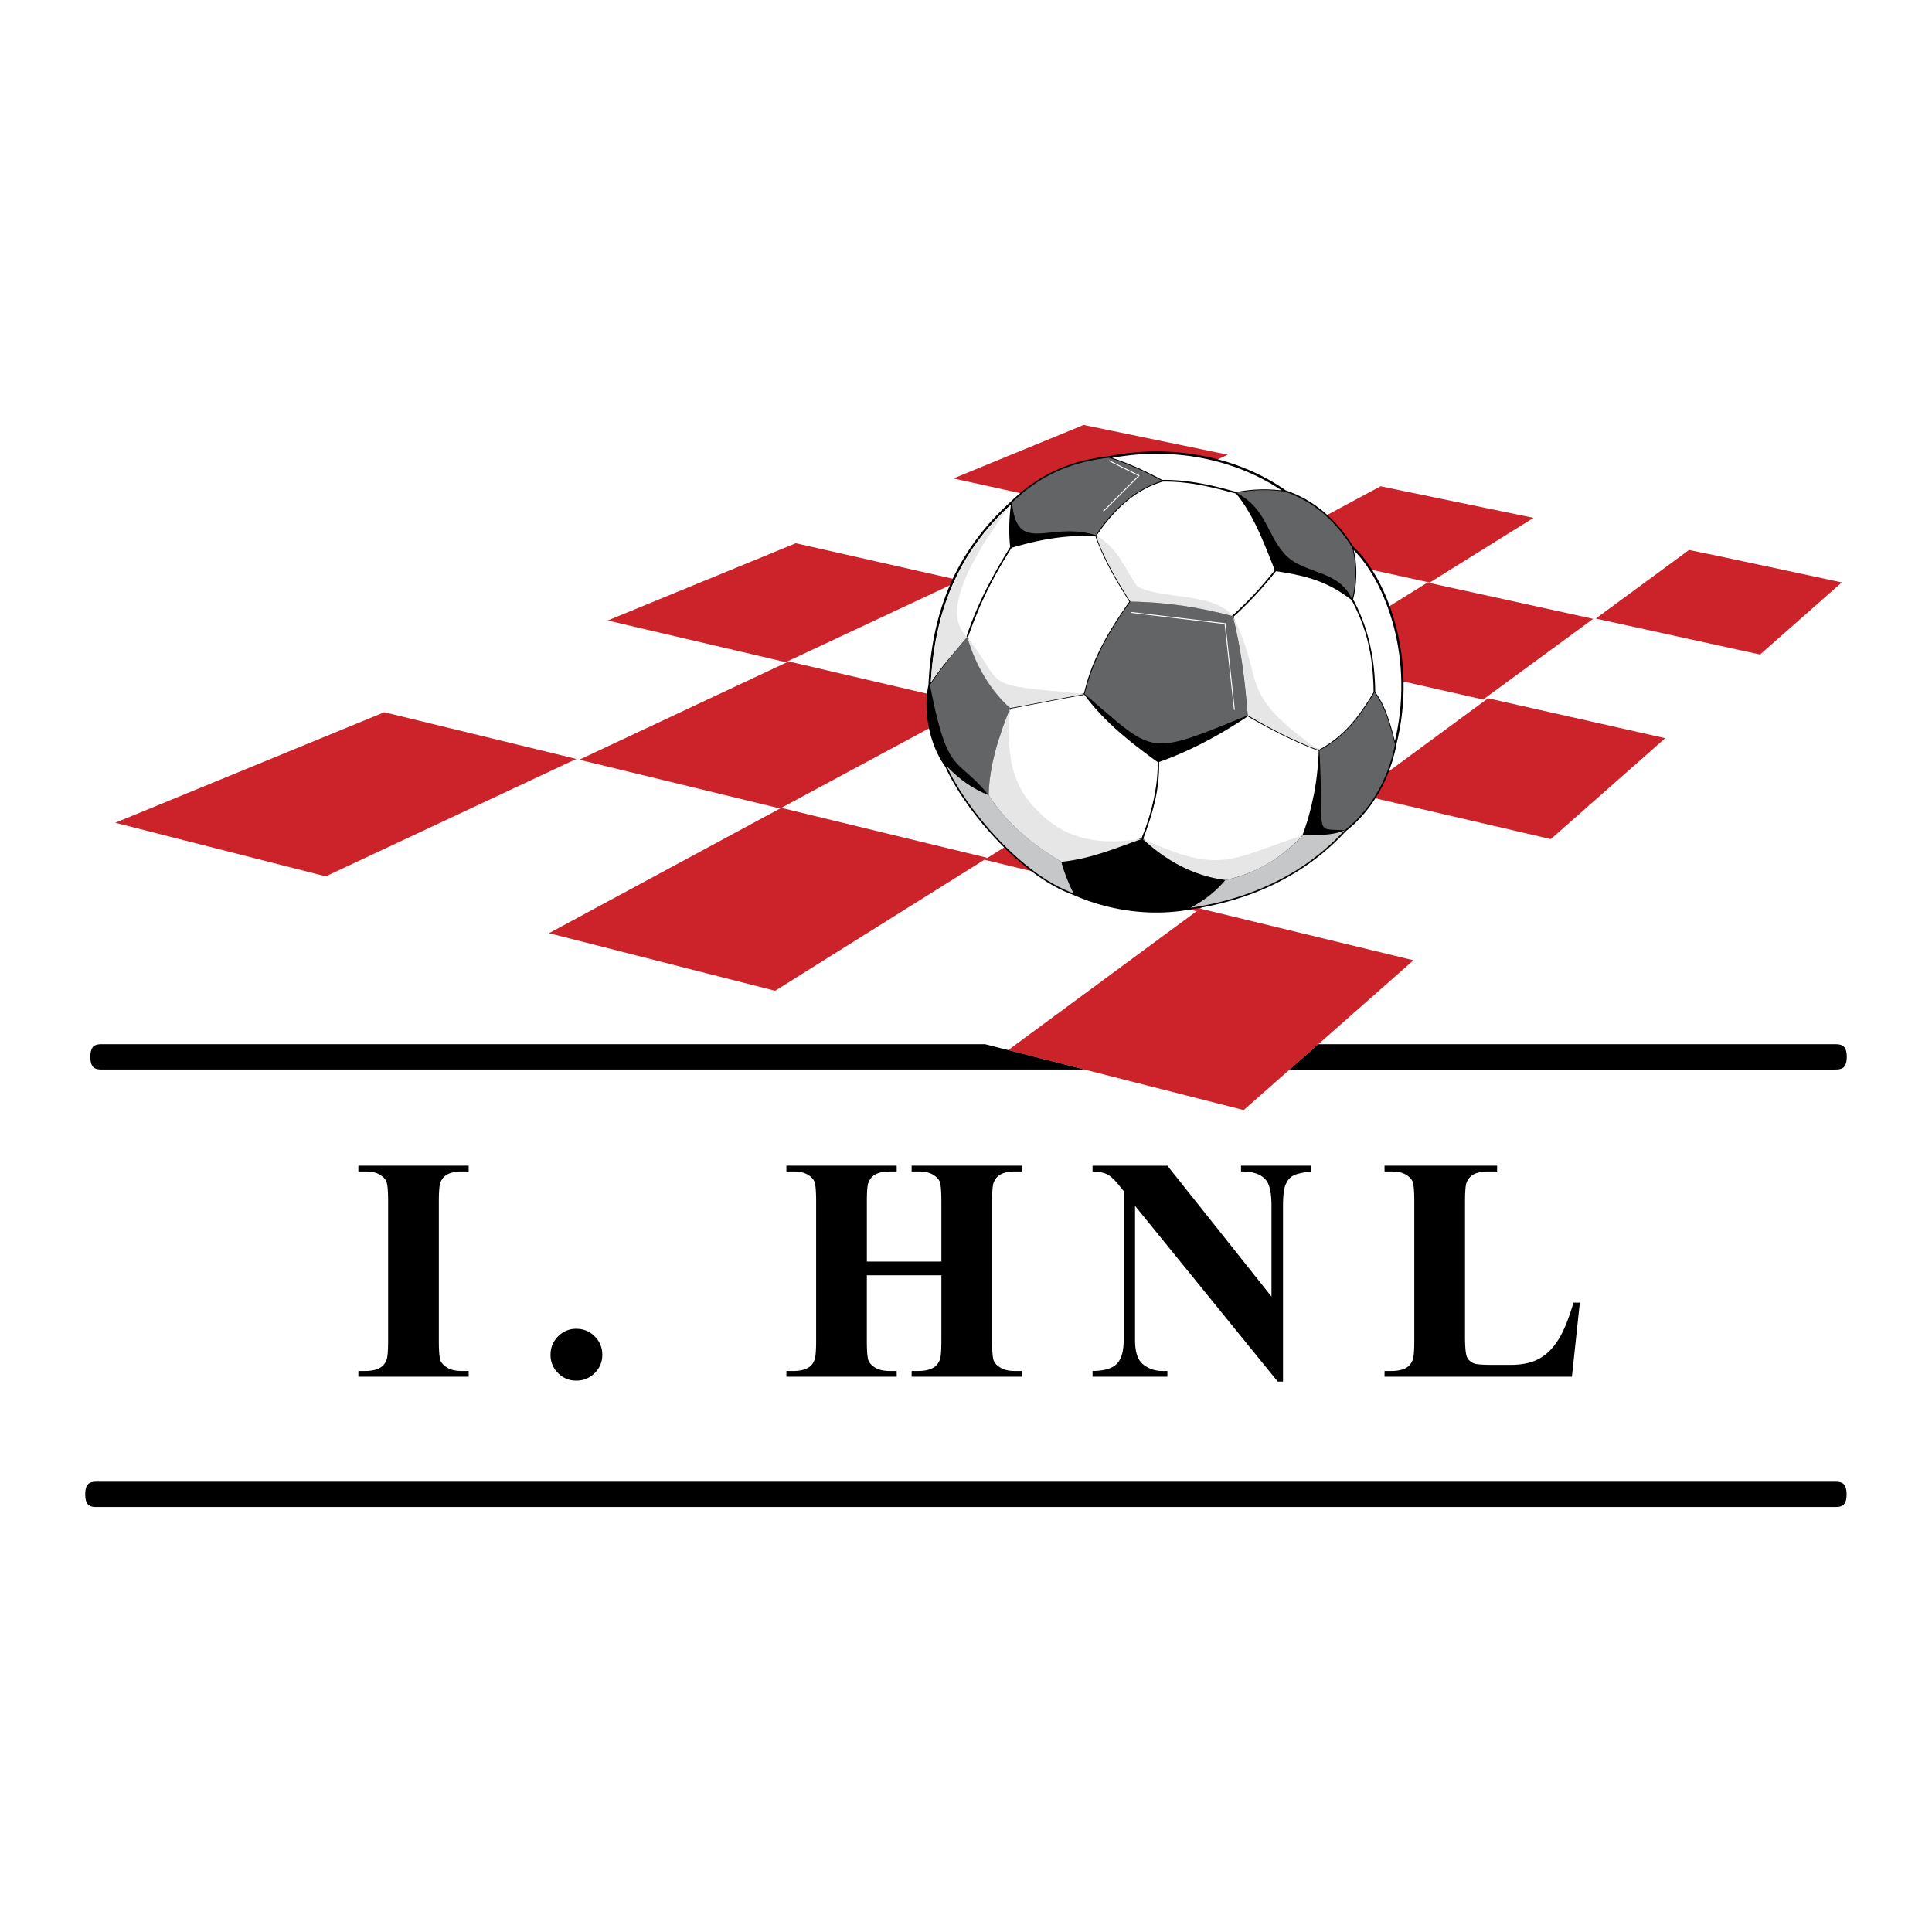
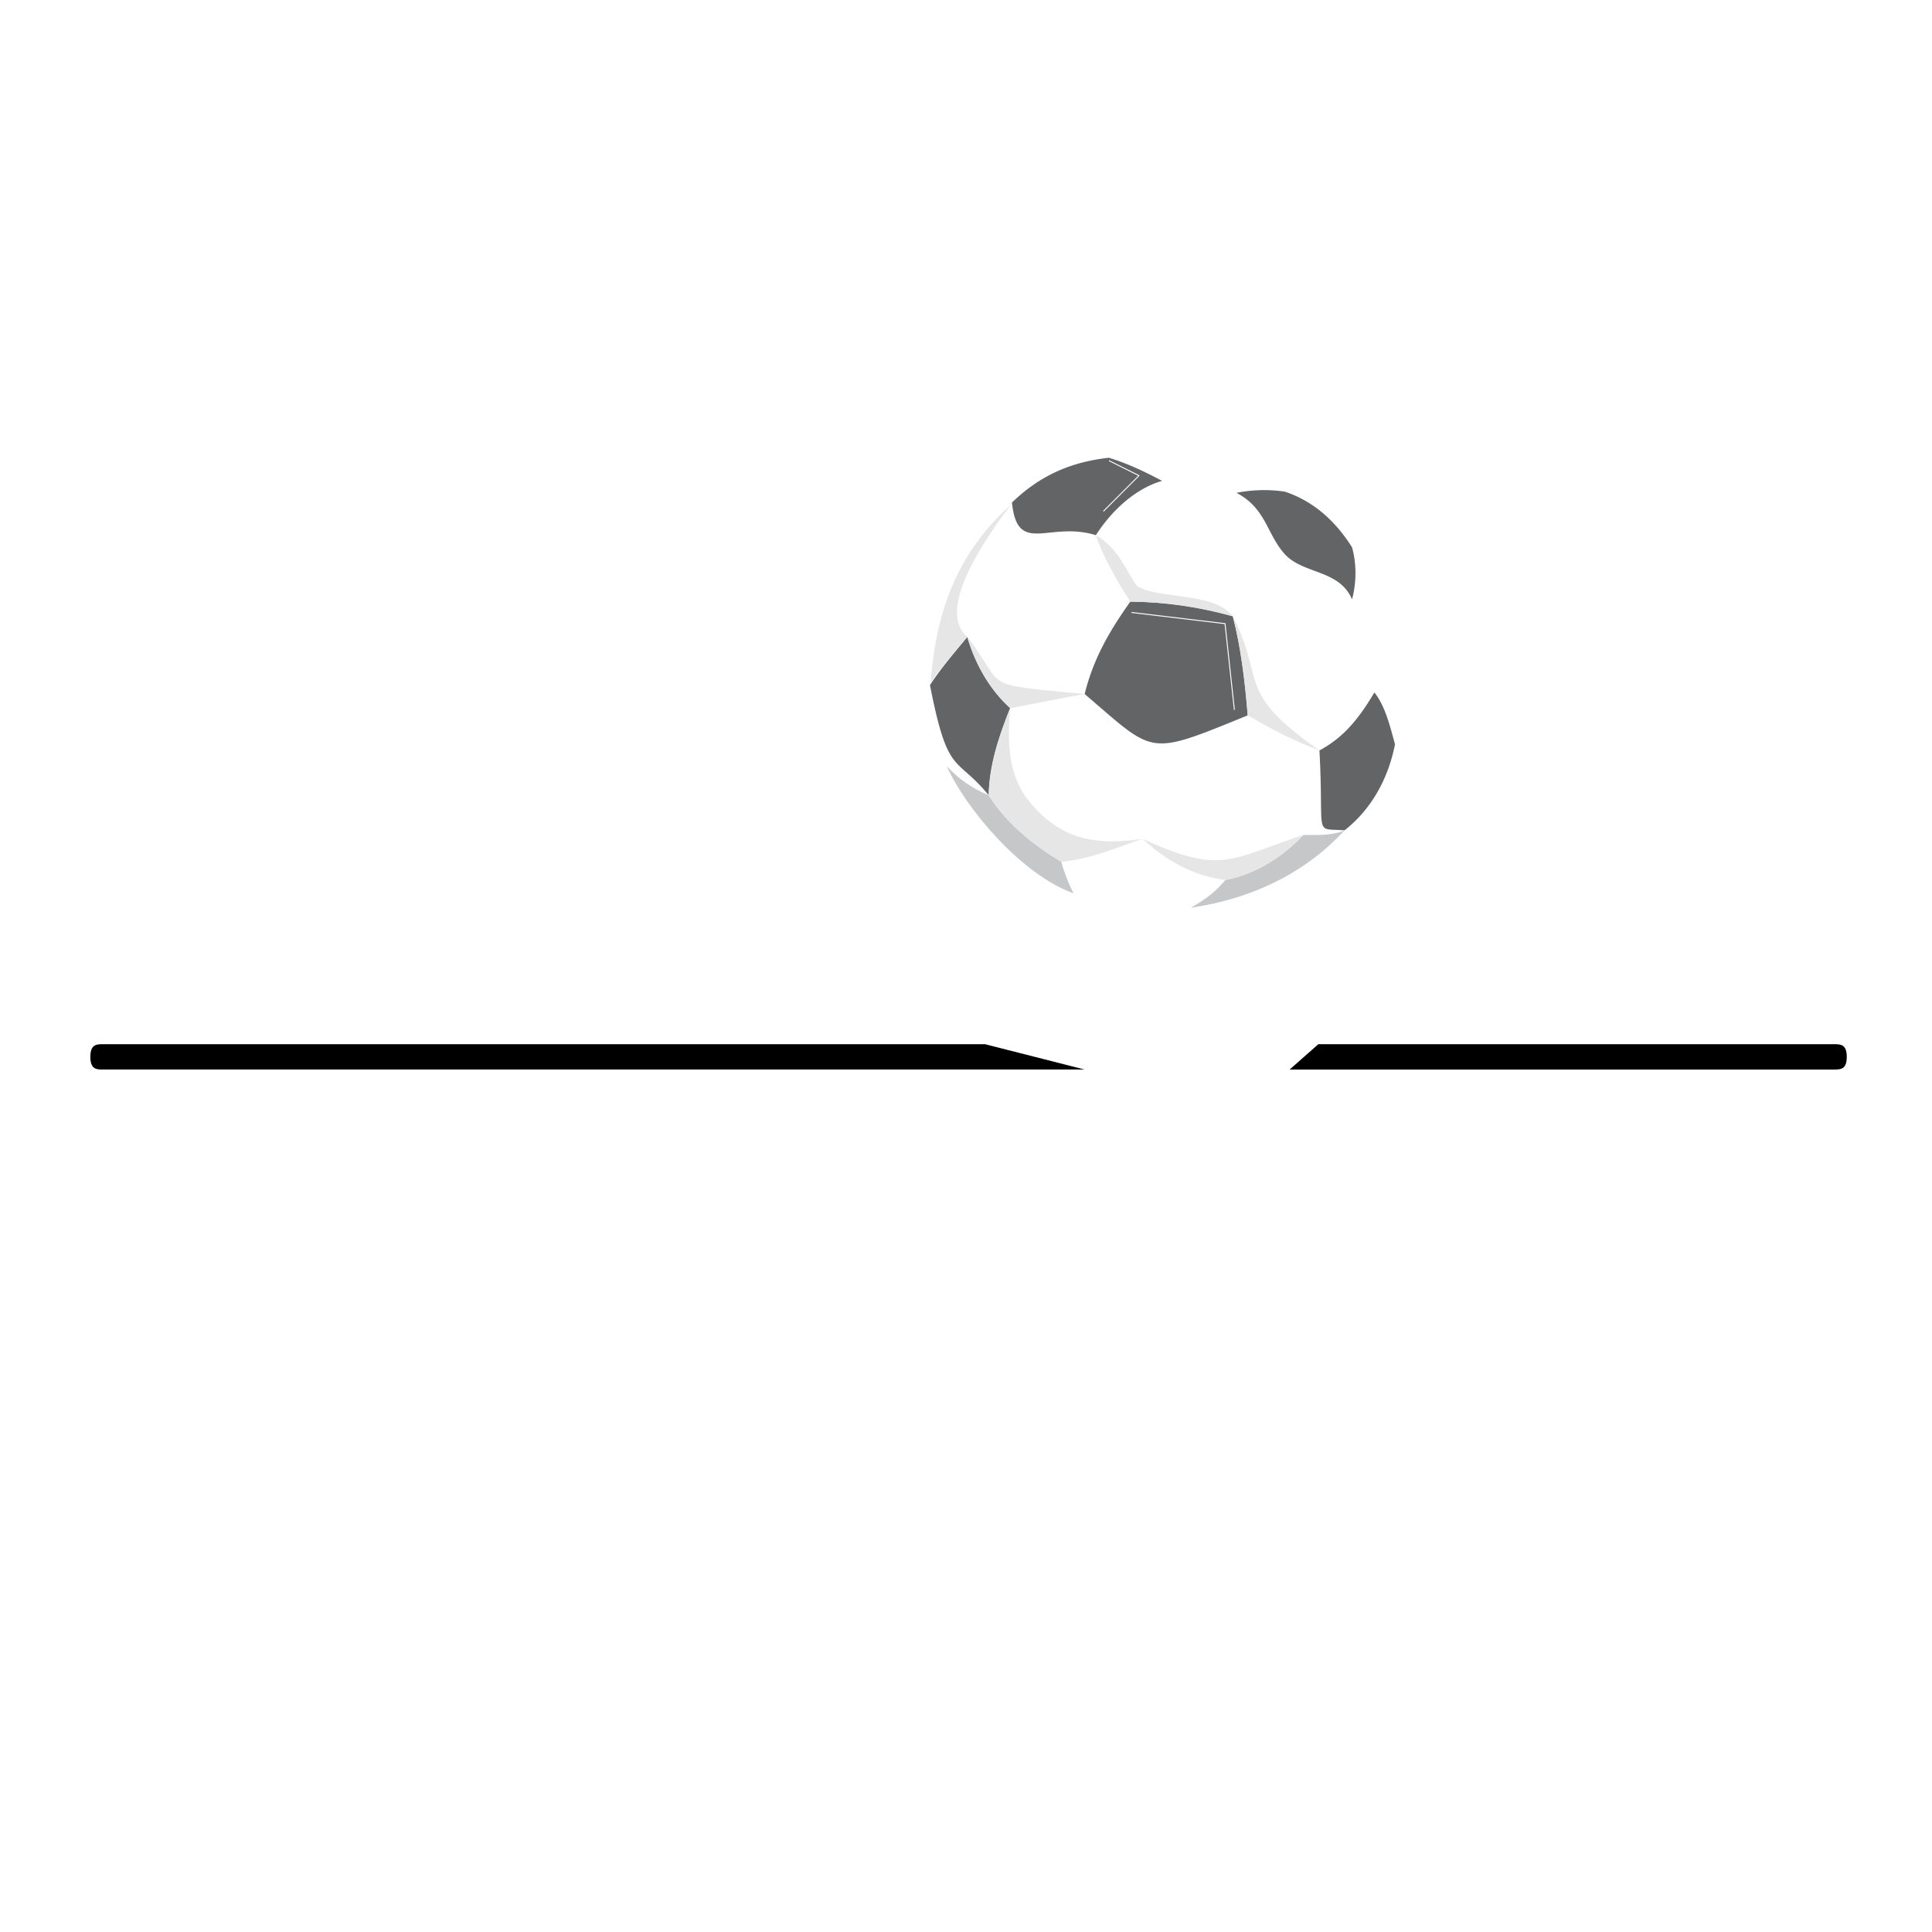
<svg xmlns="http://www.w3.org/2000/svg" width="2500" height="2500" viewBox="0 0 192.756 192.756">
  <g fill-rule="evenodd" clip-rule="evenodd">
-     <path fill="#fff" d="M0 0h192.756v192.756H0V0z" />
    <path fill="#fff" d="M108.115 42.398l75.725 15.637-59.756 52.715L11.501 82.087l96.614-39.689z" />
-     <path d="M108.115 42.398l14.379 2.968-12.193 5.701c-5.094-1.12-10.166-2.227-15.182-3.331l12.996-5.338zM60.627 61.906l18.768-7.709c5.427 1.227 10.896 2.467 16.41 3.711-5.464 2.559-11.258 5.275-17.41 8.155-5.967-1.399-11.895-2.781-17.768-4.157zM32.5 87.434l-21-5.347 26.846-11.028c6.329 1.542 12.717 3.092 19.155 4.66-7.762 3.64-16.083 7.536-25.001 11.715zM137.738 48.515l15.264 3.151c-3.291 2.047-6.736 4.195-10.357 6.452l-16.18-3.548 11.273-6.055zM113.186 61.773c5.76 1.3 11.57 2.613 17.418 3.931-4.561 2.85-9.391 5.871-14.529 9.083-6.344-1.481-12.641-2.946-18.881-4.405 5.648-3.042 10.962-5.906 15.992-8.609zM77.336 98.85l-22.562-5.745C63.048 88.64 70.751 84.482 77.95 80.6c6.782 1.649 13.637 3.31 20.563 4.987C91.945 89.704 84.9 94.11 77.336 98.85zM168.516 54.87l3.078.635 12.164 2.6-8.158 7.197c-5.512-1.205-10.969-2.403-16.389-3.589 3.256-2.398 6.353-4.672 9.305-6.843zM166.141 73.648l-11.416 10.07a12423.32 12423.32 0 0 1-19.258-4.483c4.602-3.384 8.918-6.568 12.994-9.566 5.85 1.315 11.732 2.64 17.68 3.979zM141.023 95.807l-16.939 14.943-23.498-5.98c6.855-5.055 13.221-9.744 19.156-14.118 7.024 1.704 14.117 3.422 21.281 5.155zM110.516 51.025c5.252 1.147 10.525 2.307 15.85 3.473-4.27 2.293-8.766 4.705-13.514 7.256-5.727-1.29-11.4-2.576-17.047-3.847l14.711-6.882z" fill="#cc2229" />
-     <path d="M78.689 65.99c6.096 1.419 12.229 2.852 18.42 4.298-6.028 3.238-12.439 6.688-19.274 10.375-6.744-1.634-13.415-3.26-20.044-4.866 7.414-3.483 14.364-6.744 20.898-9.807zM142.424 58.116c5.465 1.2 10.979 2.407 16.525 3.625-3.461 2.541-7.113 5.215-10.975 8.05-5.992-1.351-11.934-2.696-17.84-4.025 4.319-2.691 8.405-5.232 12.29-7.65zM115.787 74.792c6.404 1.49 12.855 2.997 19.365 4.516-4.92 3.62-10.166 7.477-15.773 11.605-7.125-1.725-14.174-3.44-21.162-5.135 6.242-3.907 12.084-7.556 17.57-10.986z" fill="#cc2229" />
-     <path d="M9.767 150.357c-.631 0-1.263 0-1.263-1.262 0-1.264.632-1.264 1.263-1.264h173.204c.631 0 1.264 0 1.264 1.264 0 1.262-.633 1.262-1.264 1.262H9.767zM46.761 136.783v.572H35.754v-.572h.7c.61 0 1.103-.111 1.473-.328.272-.143.478-.393.621-.748.117-.242.175-.895.175-1.953v-13.848c0-1.074-.058-1.75-.175-2.02-.111-.27-.339-.504-.689-.705-.344-.201-.815-.301-1.405-.301h-.7v-.578h11.007v.578h-.699c-.609 0-1.102.105-1.473.322-.27.148-.481.393-.636.748-.111.25-.17.9-.17 1.955v13.848c0 1.074.059 1.746.175 2.018.122.27.355.502.701.703.349.207.815.309 1.403.309h.699zm10.739-4.207c.727 0 1.336.254 1.839.758.504.51.753 1.117.753 1.834 0 .715-.254 1.318-.757 1.822a2.506 2.506 0 0 1-1.834.752 2.467 2.467 0 0 1-1.823-.752 2.48 2.48 0 0 1-.751-1.822c0-.717.25-1.324.751-1.834a2.467 2.467 0 0 1 1.822-.758zm28.985-5.342v6.52c0 1.074.058 1.746.175 2.018.122.27.355.502.7.703.35.207.815.309 1.404.309h.699v.572H78.458v-.572h.7c.608 0 1.101-.111 1.473-.328.269-.143.477-.393.619-.748.117-.242.176-.895.176-1.953v-13.848c0-1.074-.059-1.75-.176-2.02-.11-.27-.344-.504-.688-.705-.345-.201-.817-.301-1.404-.301h-.7v-.578h11.006v.578h-.699c-.61 0-1.103.105-1.474.322-.27.148-.481.393-.635.748-.118.25-.17.9-.17 1.955v5.961h7.435v-5.961c0-1.074-.059-1.75-.169-2.02-.117-.27-.35-.504-.7-.705-.355-.201-.822-.301-1.415-.301h-.684v-.578h10.997v.578h-.684c-.621 0-1.115.105-1.48.322-.264.148-.477.393-.635.748-.111.25-.17.9-.17 1.955v13.848c0 1.074.059 1.746.17 2.018.117.27.35.502.699.703.355.207.82.309 1.416.309h.684v.572H90.953v-.572h.684c.62 0 1.113-.111 1.479-.328.264-.143.478-.393.636-.748.11-.242.169-.895.169-1.953v-6.52h-7.436zm29.986-10.931l10.385 13.057v-9.051c0-1.262-.18-2.113-.539-2.561-.5-.598-1.332-.891-2.502-.867v-.578h6.953v.578c-.891.111-1.484.26-1.791.439-.309.18-.547.477-.717.885s-.254 1.113-.254 2.104v17.529h-.529l-14.234-17.529v13.387c0 1.207.275 2.021.832 2.447.551.43 1.188.641 1.896.641h.5v.572h-7.467v-.572c1.16-.01 1.965-.248 2.422-.715.455-.467.684-1.256.684-2.373v-14.859l-.451-.562c-.445-.555-.836-.922-1.182-1.102-.338-.176-.832-.27-1.473-.291v-.578h7.467v-.001zm41.148 13.66l-.789 7.393h-18.695v-.572h.699c.609 0 1.104-.111 1.475-.328.27-.143.477-.393.625-.748.109-.242.17-.895.17-1.953v-13.848c0-1.074-.061-1.75-.17-2.02-.117-.27-.346-.504-.695-.705-.344-.201-.816-.301-1.404-.301h-.699v-.578h11.229v.578h-.916c-.615 0-1.102.105-1.48.322-.264.148-.475.393-.635.748-.111.25-.17.9-.17 1.955v13.412c0 1.076.066 1.764.188 2.055.127.297.365.52.73.664.26.094.885.137 1.875.137h1.756c1.117 0 2.049-.195 2.797-.588.742-.393 1.389-1.012 1.928-1.865.547-.848 1.061-2.1 1.547-3.758h.634zM94.067 76.135l-.132-.21-.128-.217-.121-.224-.118-.231-.111-.235-.107-.242-.102-.244-.097-.251-.09-.254-.085-.259-.08-.263-.073-.264-.068-.268-.06-.271-.056-.274-.049-.274-.043-.275-.034-.278-.03-.276-.023-.28-.015-.277-.008-.279-.002-.277.005-.276.014-.274.022-.273.027-.271.037-.269.043-.266.051-.25.033-.656.048-.662.06-.657.072-.649.085-.643.097-.638.11-.63.123-.625.137-.617.151-.613.165-.605.18-.599.193-.593.21-.588.223-.58.24-.575.254-.57.27-.562.286-.556.303-.549.319-.545.336-.538.353-.532.37-.526.389-.519.404-.515.424-.508.441-.502.459-.496.481-.489.498-.486.472-.438v-.007l.317-.297.277-.252.279-.243.282-.234.279-.226.283-.218.287-.207.285-.201.289-.193.29-.184.291-.176.294-.168.295-.163.297-.152.299-.146.301-.139.305-.132.304-.125.309-.117.31-.112.313-.105.314-.099.317-.09.322-.086.32-.08.326-.074.329-.068.33-.063.334-.057.336-.051.339-.046.336-.041.58-.109.588-.097.59-.081.59-.066.588-.054.59-.037.592-.023.589-.011.588.006.586.019.586.033.582.047.58.061.576.075.575.089.57.102.566.116.561.13.557.143.552.157.547.17.541.184.533.197.528.209.521.223.514.237.506.248.498.262.488.274.481.288.47.301.465.314.195.068.254.093.25.1.25.106.244.112.245.116.238.124.238.128.233.134.232.14.23.146.223.151.225.155.218.164.217.168.215.173.211.179.207.184.205.19.203.195.2.203.195.207.195.212.192.216.185.224.186.228.181.234.18.239.176.245.172.25.172.256.156.244.31.309.325.348.316.376.31.4.305.426.299.448.289.472.281.492.27.516.262.535.248.556.236.575.225.593.209.611.193.627.18.644.162.659.146.675.127.687.109.701.088.713.069.724.045.736.023.745v.754l-.025.762-.049.771-.076.777-.102.783-.129.789-.158.793-.17.727.006.022-.074.357-.072.322-.081.318-.086.316-.089.314-.096.311-.104.308-.107.305-.115.301-.121.299-.127.295-.131.292-.139.289-.144.284-.151.281-.156.277-.162.274-.168.269-.174.265-.18.261-.185.257-.192.252-.197.248-.203.242-.209.239-.215.233-.222.229-.227.224-.232.217-.239.213-.244.208-.213.171-.371.394-.367.369-.371.361-.383.355-.391.344-.396.338-.406.329-.414.32-.422.312-.43.303-.437.296-.448.286-.453.276-.463.269-.47.261-.479.25-.486.241-.494.233-.502.223-.512.214-.518.205-.527.194-.535.187-.541.177-.553.165-.558.157-.567.147-.574.137-.584.126-.592.118-.597.108-.542.085-.005.003-.399.073-.379.061-.381.053-.38.044-.381.037-.383.027-.383.021-.385.012-.382.005-.385-.003-.383-.009-.383-.018-.383-.026-.381-.03-.38-.041-.379-.046-.377-.052-.377-.06-.373-.067-.371-.073-.371-.079-.366-.086-.365-.092-.359-.099-.36-.105-.353-.111-.352-.116-.345-.123-.344-.128-.338-.134-.334-.139-.236-.104-.581-.223-.498-.219-.496-.244-.498-.266-.496-.29-.494-.311-.49-.331-.486-.349-.483-.367-.478-.381-.471-.398-.467-.41-.457-.422-.453-.433-.441-.443-.432-.451-.424-.457-.414-.463-.402-.468-.387-.469-.377-.471-.365-.472-.348-.471-.333-.47-.319-.464-.303-.462-.285-.454-.266-.447-.249-.439-.23-.429-.209-.417-.194-.416-.113-.156-.137-.205z" />
    <path d="M122.256 87.798c3.279-.642 5.896-2.501 7.783-4.49 1.33-.007 2.838.089 4.117-.466-3.746 4.043-8.857 6.755-15.35 7.728 1.522-.859 2.536-1.67 3.45-2.772zM98.639 79.34c1.906 3.001 4.631 5.05 7.248 6.646.27 1.02.736 2.224 1.223 3.143-5.227-1.873-10.771-8.479-12.65-12.684 1.237 1.313 2.561 2.232 4.179 2.895z" fill="#c6c7c9" />
    <path d="M98.645 79.34c.074-3.254 1.104-6.04 2.137-8.696-1.914-1.778-3.395-4.137-4.273-7.099-1.258 1.548-2.528 2.981-3.726 4.808 1.804 9.187 2.549 6.956 5.862 10.987zm32.996-4.469c2.488-1.333 3.977-3.259 5.482-5.782 1.084 1.339 1.584 3.448 2.057 5.173-.676 3.435-2.359 6.477-5.029 8.58-3.153-.243-2.03.873-2.51-7.971zm3.252-15.072c.473-1.752.439-3.651 0-5.193-1.752-2.785-3.996-4.658-6.715-5.558a14.191 14.191 0 0 0-4.814.122c2.982 1.568 3.004 4.124 4.836 6.132 1.831 2.002 5.415 1.502 6.693 4.497zm-25.559-6.404c1.832-2.846 4.314-4.779 6.613-5.415-1.725-.92-3.4-1.717-5.314-2.312-3.645.412-6.748 1.656-9.668 4.469.533 5.348 3.711 1.806 8.369 3.258zm-1.115 15.849c.893-3.657 2.604-6.464 4.551-9.216 3.625.027 6.902.529 10.223 1.461.799 3.009 1.219 6.545 1.488 9.885-10.096 4.111-9.176 3.922-16.262-2.13z" fill="#636466" />
    <path d="M111.494 45.868l.17.06.168.062.17.063.168.064.168.066.172.068.168.069.168.068.17.072.168.073.17.072.166.074.168.076.168.076.166.078.166.078.166.078.164.082.164.08.164.081.162.082.162.081.16.083.16.083.16.084.156.083.139.076.227-.003.244.001.242.006.244.008.242.011.242.015.24.019.24.02.242.024.238.027.238.031.238.031.236.035.236.037.234.039.236.042.236.043.232.045.232.048.229.049.232.051.229.052.227.054.227.055.227.056.227.058.223.058.223.059.223.06.221.06.219.061.199.055.135-.025.152-.028.152-.025.154-.024.152-.022.152-.021.152-.02.152-.017.152-.016.152-.014.152-.013.152-.01.152-.01.15-.007.152-.006.152-.005.152-.003h.302l.152.002.152.005.15.005.152.007.15.009.152.01.15.011.152.013.15.014.15.015.121.015-.18-.122-.467-.298-.475-.284-.482-.271-.494-.259-.5-.247-.506-.233-.516-.221-.523-.208-.529-.195-.535-.181-.539-.169-.547-.154-.553-.143-.557-.128-.559-.115-.566-.101-.568-.088-.572-.073-.572-.061-.578-.047-.58-.032-.58-.019-.582-.006-.584.01-.584.022-.586.038-.584.052-.582.066-.586.08-.58.096-.27.05.029.01.168.054.168.058.175.06zM135.59 61l.111.258.109.258.104.263.1.267.098.269.094.271.088.274.086.28.08.281.076.285.074.288.07.291.062.296.061.298.059.301.051.306.049.309.045.312.039.316.035.32.031.322.025.327.023.331.018.334.014.338.008.341.004.319.082.108.094.132.09.133.088.136.086.141.08.141.08.145.076.146.074.149.07.15.07.152.068.154.066.158.062.159.061.162.061.163.059.165.057.167.057.169.055.171.053.174.055.174.051.176.051.18.051.18.049.182.049.185.051.185.049.188.049.189.018.067.111-.475.156-.785.129-.781.1-.775.076-.771.047-.762.025-.756v-.748l-.023-.738-.045-.728-.066-.717-.088-.707-.107-.693-.125-.681-.145-.667-.16-.654-.18-.636-.191-.621-.207-.604-.223-.586-.232-.569-.246-.549-.258-.529-.266-.509-.277-.487-.287-.464-.291-.442-.301-.417-.305-.394-.312-.368-.314-.34-.105-.105.033.138.033.147.031.151.027.154.025.156.023.16.02.161.018.162.016.165.012.166.01.168.008.168.006.17.002.17-.002.172-.002.171-.006.173-.01.172-.012.172-.014.173-.016.172-.02.171-.023.171-.023.17-.027.169-.029.167-.033.167-.035.166-.039.162-.031.131.115.215.125.244.123.249.119.25.11.249zm-22.77-1.051l-.102-.155-.125-.192-.127-.198-.123-.199-.127-.201-.125-.204-.125-.207-.125-.207-.125-.208-.123-.21-.123-.212-.121-.212-.119-.213-.119-.214-.117-.215-.115-.215-.113-.214-.109-.215-.109-.215-.107-.215-.104-.212-.102-.213-.1-.211-.094-.209-.092-.209-.09-.207-.084-.205-.08-.203-.078-.2-.074-.197-.068-.196-.053-.155.143-.209.166-.236.168-.232.17-.231.174-.225.176-.223.18-.217.182-.214.184-.209.186-.206.189-.201.193-.196.195-.191.197-.187.201-.182.203-.177.209-.17.209-.167.215-.161.215-.154.221-.15.223-.143.227-.138.23-.131.232-.126.238-.118.238-.113.246-.106.246-.099.252-.093.256-.086.248-.076h.242l.252.004.248.007.246.01.242.013.242.018.24.018.236.023.234.026.234.026.23.03.232.033.229.035.227.038.225.04.227.042.223.042.225.045.223.047.219.048.221.05.221.051.221.053.219.053.219.054.219.056.219.057.219.057.221.057.219.059.219.058.195.052.137.167.148.19.146.195.141.197.139.201.137.205.135.209.131.211.129.217.127.22.125.223.121.227.121.23.119.234.117.237.117.24.115.245.115.246.111.251.113.254.111.257.111.26.109.264.111.266.109.27.111.273.109.276.111.278.111.281.113.284.111.289.098.246-.096.12-.125.155-.125.153-.125.153-.125.151-.125.149-.123.149-.125.147-.127.146-.127.146-.127.146-.125.143-.127.143-.129.142-.131.142-.129.14-.131.142-.133.139-.133.14-.133.138-.137.139-.135.138-.139.139-.139.138-.141.139-.141.137-.145.138-.145.137-.146.138-.148.138-.15.139-.119.109-.264-.072-.309-.08-.309-.078-.309-.077-.311-.075-.311-.071-.314-.069-.312-.068-.316-.065-.314-.062-.316-.06-.318-.059-.318-.055-.318-.053-.32-.051-.32-.047-.322-.046-.322-.043-.322-.04-.324-.038-.324-.036-.324-.032-.326-.029-.326-.027-.326-.024-.328-.021-.328-.019-.33-.016-.328-.013-.33-.011-.33-.007-.286-.009zm10.268 1.56l.109-.097.145-.131.143-.133.145-.134.143-.136.141-.136.141-.138.143-.138.139-.14.141-.141.139-.141.139-.143.137-.143.137-.144.135-.145.137-.145.133-.145.135-.146.131-.147.133-.146.131-.148.129-.148.131-.149.127-.149.121-.146.125-.15.127-.149.125-.15.123-.151.121-.149.121-.15.092-.115.252.038.289.046.285.047.277.048.273.049.268.051.26.054.256.055.254.057.246.061.244.062.238.066.236.068.232.073.23.076.227.079.223.083.223.088.221.092.217.096.219.103.215.106.215.111.217.117.213.122.215.129.215.136.217.139.215.149.219.153.219.16.209.159.127.24.129.255.123.254.121.255.117.256.111.254.109.257.104.258.098.259.098.26.092.262.086.264.082.268.08.269.074.272.07.276.064.279.064.282.057.288.055.291.051.295.047.301.041.306.039.312.033.316.031.322.025.328.021.336.02.341.014.35.01.355.008.341-.113.183-.123.203-.123.202-.127.202-.129.201-.131.202-.133.198-.135.199-.137.199-.141.196-.145.196-.145.193-.15.193-.154.19-.156.189-.16.186-.164.185-.17.183-.172.18-.18.178-.182.175-.188.172-.193.169-.195.166-.205.164-.209.159-.215.155-.221.153-.227.148-.234.145-.24.142-.215.119-.203-.076-.232-.091-.234-.091-.232-.092-.232-.096-.229-.096-.23-.097-.229-.1-.229-.1-.227-.103-.225-.103-.225-.104-.227-.106-.223-.107-.225-.108-.223-.11-.221-.111-.221-.112-.221-.113-.221-.114-.219-.116-.219-.117-.219-.117-.217-.119-.219-.12-.217-.12-.215-.122-.217-.123-.217-.123-.215-.125-.215-.125-.18-.105-.021-.278-.027-.319-.027-.319-.029-.319-.031-.32-.031-.319-.031-.32-.033-.319-.035-.318-.035-.318-.037-.317-.039-.318-.041-.316-.041-.315-.043-.313-.045-.315-.045-.312-.047-.312-.049-.31-.051-.308-.053-.309-.055-.306-.055-.304-.057-.303-.061-.3-.061-.299-.062-.298-.064-.294-.068-.292-.068-.291-.07-.288-.057-.246zm-14.867 7.375l.088-.341.092-.338.1-.334.105-.33.109-.326.117-.324.121-.319.125-.315.131-.312.137-.309.139-.305.143-.302.146-.298.15-.294.152-.291.156-.288.156-.283.16-.28.162-.276.164-.272.164-.27.166-.265.166-.263.168-.258.168-.255.168-.251.166-.247.168-.244.166-.241.164-.237.135-.189-.092-.145-.121-.191-.117-.191-.123-.194-.119-.193-.119-.194-.119-.196-.119-.196-.117-.197-.117-.198-.117-.2-.117-.201-.115-.202-.113-.204-.113-.205-.111-.206-.111-.206-.109-.209-.107-.21-.107-.211-.105-.213-.102-.214-.102-.214-.1-.22-.1-.217-.098-.221-.092-.222-.09-.223-.092-.226-.084-.227-.086-.229-.062-.18-.215-.007-.268-.006-.27-.005h-.266l-.264.005-.266.005-.264.01-.262.012-.264.016-.262.02-.262.021-.26.024-.262.028-.262.031-.258.033-.262.037-.26.04-.26.043-.262.045-.26.048-.26.051-.262.053-.26.056-.264.06-.262.061-.262.066-.264.066-.264.071-.266.072-.266.074-.268.078-.238.073-.148.229-.164.257-.16.258-.16.259-.16.262-.156.264-.154.265-.154.267-.15.268-.152.271-.148.271-.146.273-.145.276-.143.276-.141.279-.141.279-.137.281-.135.283-.133.284-.131.286-.131.287-.127.289-.116.292-.121.289-.121.293-.119.293-.117.294-.113.296-.111.297-.109.298-.107.301-.096.275.071.241.083.263.085.261.091.259.095.258.098.254.104.254.105.25.109.247.113.245.119.242.121.24.123.236.129.234.131.23.135.227.137.223.141.22.145.218.146.212.15.208.152.205.154.202.158.197.16.192.164.188.166.185.168.179.172.174.172.17.176.165.146.133.195-.032.232-.043.23-.041.23-.042.234-.044.23-.042.232-.043.465-.088.232-.044.232-.044.232-.044.26-.05.438-.084.232-.045.232-.044.232-.044.232-.045.232-.045.232-.045.232-.045.232-.044.232-.044.467-.087.232-.044.232-.044.232-.042.234-.043.232-.042.18-.033.077-.296zm-11.476-6.288l.11-.302.114-.3.117-.298.119-.296.121-.293.123-.291.125-.288.129-.288.131-.285.131-.283.135-.281.135-.28.139-.277.139-.277.143-.275.145-.273.145-.272.146-.27.148-.271.15-.269.15-.267.154-.267.154-.265.156-.265.156-.264.16-.263.158-.264.16-.261.148-.239-.012-.11-.014-.137-.012-.14-.012-.138-.01-.14-.008-.139-.008-.14-.006-.14-.004-.141-.004-.14-.002-.141v-.142l-.002-.14.002-.142v-.141l.004-.142.004-.141.006-.141.008-.142.006-.141.008-.142.01-.14.01-.14.012-.14.012-.139.014-.14.014-.138.016-.139.014-.137.018-.137.008-.053-.352.325-.494.48-.475.486-.457.492-.436.498-.422.502-.4.509-.383.515-.367.52-.35.528-.333.532-.315.538-.3.545-.283.551-.267.557-.253.562-.236.569-.222.576-.206.581-.193.588-.179.594-.162.601-.149.606-.137.612-.122.619-.11.626-.095.632-.084.638-.072.646-.059.652-.047.658-.02.374.058-.084.111-.163.112-.16.112-.159.112-.156.113-.157.114-.155.114-.154.115-.153.116-.151.116-.151.116-.149.116-.149.117-.148.117-.148.119-.147.116-.146.119-.146.118-.146.118-.145.119-.146.118-.145.12-.145.119-.145.118-.146.119-.145.238-.291.119-.146.121-.146.109-.135.099-.296.106-.309.113-.303zm17.419 20.349l.088-.242.086-.243.084-.245.08-.244.078-.246.076-.246.072-.247.07-.245.066-.248.062-.246.061-.247.059-.246.055-.245.051-.245.047-.245.045-.244.041-.242.039-.24.035-.24.031-.239.027-.236.023-.235.02-.234.016-.231.014-.23.01-.227.004-.225.002-.223-.002-.18-.186-.135-.223-.162-.225-.165-.229-.168-.23-.172-.234-.175-.234-.179-.238-.181-.238-.185-.244-.188-.24-.192-.242-.196-.244-.199-.242-.203-.244-.205-.244-.21-.242-.212-.242-.216-.24-.221-.238-.224-.236-.227-.234-.231-.232-.234-.23-.237-.227-.243-.223-.245-.221-.25-.215-.252-.211-.257-.207-.261-.201-.264-.168-.228-.188.033-.236.042-.238.043-.236.042-.236.045-.236.043-.473.087-.477.09-.236.045-.234.043-.236.046-.236.044-.234.046-.234.044-.236.044-.234.045-.232.045-.232.045-.232.045-.232.044-.23.045-.229.044-.23.044-.229.043-.227.044-.227.043-.227.042-.225.043-.225.041-.178.034-.09.223-.105.266-.104.265-.102.265-.104.275-.098.266-.098.267-.092.266-.094.268-.09.269-.088.269-.084.268-.084.27-.078.27-.078.271-.074.269-.07.271-.066.272-.064.272-.061.271-.057.273-.053.273-.049.273-.045.274-.043.274-.035.276-.031.275-.027.275-.023.277-.018.276-.014.278-.008.254.156.243.174.258.18.256.186.25.189.248.191.243.199.24.201.236.207.232.209.229.213.224.219.221.221.219.223.214.229.21.23.207.234.203.234.2.238.197.242.192.244.19.246.188.248.183.25.18.252.177.254.174.254.172.256.168.256.166.262.163.258.16.238.144.256-.03.281-.036.275-.04.273-.044.271-.047.266-.053.266-.053.262-.059.26-.062.256-.064.254-.067.254-.069.25-.072.248-.074.246-.076.246-.079.244-.079.244-.082.242-.083.24-.084.242-.084.238-.085.24-.087.24-.086.238-.087.24-.087.238-.087.24-.087.24-.086.242-.087.242-.085.209-.072.082-.204.094-.241.094-.241zm1.479-6.923l.234-.084.291-.105.289-.109.291-.114.291-.116.287-.119.289-.122.291-.125.287-.128.289-.131.285-.132.287-.137.285-.138.285-.141.285-.145.283-.146.281-.147.281-.151.281-.152.277-.155.277-.155.275-.159.273-.16.273-.162.271-.165.27-.165.268-.166.266-.168.264-.169.262-.17.26-.172.217-.145.17.099.215.125.217.124.217.124.219.122.219.122.219.121.221.12.221.119.223.119.221.116.225.117.223.115.223.114.225.113.225.11.227.11.227.11.225.108.229.106.227.104.227.105.227.101.229.102.229.1.229.097.229.095.229.094.229.093.229.09.23.089.174.066-.006.202-.012.262-.014.261-.016.263-.02.265-.021.267-.025.266-.027.266-.029.268-.033.269-.033.269-.039.269-.041.269-.043.268-.045.271-.049.268-.053.269-.061.265-.057.267-.059.267-.062.266-.064.263-.068.264-.07.262-.072.261-.074.259-.078.258-.082.256-.084.253-.086.251-.088.25-.086.232-.186.188-.199.196-.199.193-.203.189-.203.187-.207.183-.207.18-.211.177-.213.172-.215.169-.219.165-.221.161-.227.158-.227.152-.23.149-.234.145-.236.141-.242.137-.244.131-.25.129-.254.122-.258.119-.262.113-.266.108-.273.104-.275.099-.281.093-.287.09-.291.083-.299.079-.301.073-.297.065-.291-.042-.303-.05-.297-.057-.295-.062-.291-.068-.289-.075-.283-.08-.279-.087-.277-.091-.273-.098-.271-.102-.268-.108-.266-.114-.26-.119-.258-.124-.258-.129-.252-.134-.25-.14-.248-.143-.246-.149-.242-.153-.238-.158-.238-.163-.236-.166-.232-.171-.232-.175-.229-.18-.227-.183-.225-.188-.225-.191-.221-.195-.178-.163.07-.191.086-.241.088-.24.084-.239.08-.238.08-.237.078-.236.076-.235.074-.235.07-.234.068-.235.066-.234.064-.235.061-.235.057-.235.057-.236.051-.235.049-.239.047-.238.041-.24.039-.241.035-.243.031-.244.031-.244.023-.249.021-.248.016-.25.014-.255.008-.254.004-.259.002-.261-.003-.199zm-4.977-30.106l2.99 1.494c.027.015.033.055.012.076l-3.549 3.557-.068-.066 3.504-3.51-2.93-1.467.041-.084zm2.223 15.141l9.34 1.115c.016.003.039.024.039.043l.934 8.601-.094.009-.93-8.563-9.299-1.111.01-.094z" fill="#fff" />
    <path d="M130.039 83.308c-2.104 2.15-4.443 3.793-7.783 4.49-3.301-.433-5.938-1.968-8.275-4.112 7.869 3.592 8.613 2.09 16.058-.378zM123 61.483c3.332 6.538.154 7.472 8.641 13.388-2.521-.94-4.861-2.151-7.154-3.503-.27-3.401-.702-6.856-1.487-9.885zm-10.223-1.455c-1.326-2.021-2.773-4.583-3.443-6.633 2.279 1.354 2.807 3.22 4.111 5.085 2.273 1.346 7.654.562 9.555 3.003-3.254-.893-6.707-1.427-10.223-1.455zm-16.276 3.517c-3.178-2.751 1.879-9.885 4.333-13.178-4.915 4.45-7.437 10-7.978 17.749 1.163-1.765 2.373-3.002 3.645-4.571zm11.718 5.699c-10.832-1.041-7.652-.48-11.717-5.699.811 2.847 2.366 5.41 4.28 7.099 2.474-.438 4.954-.952 7.437-1.4zm5.74 14.45c-5.57.852-8.18-.636-10.223-2.59-2.049-1.954-3.529-4.388-2.955-10.46-1.135 2.82-2.082 5.713-2.143 8.696 1.791 2.846 4.467 4.982 7.254 6.646 3.063-.318 5.471-1.4 8.067-2.292z" fill="#e6e6e7" />
    <path d="M10.278 106.707c-.631 0-1.264 0-1.264-1.262 0-1.266.633-1.266 1.264-1.266h88l9.926 2.527H10.278v.001zm121.253-2.527h51.457c.633 0 1.264 0 1.264 1.266 0 1.262-.631 1.262-1.264 1.262h-54.32l2.863-2.528z" />
  </g>
</svg>